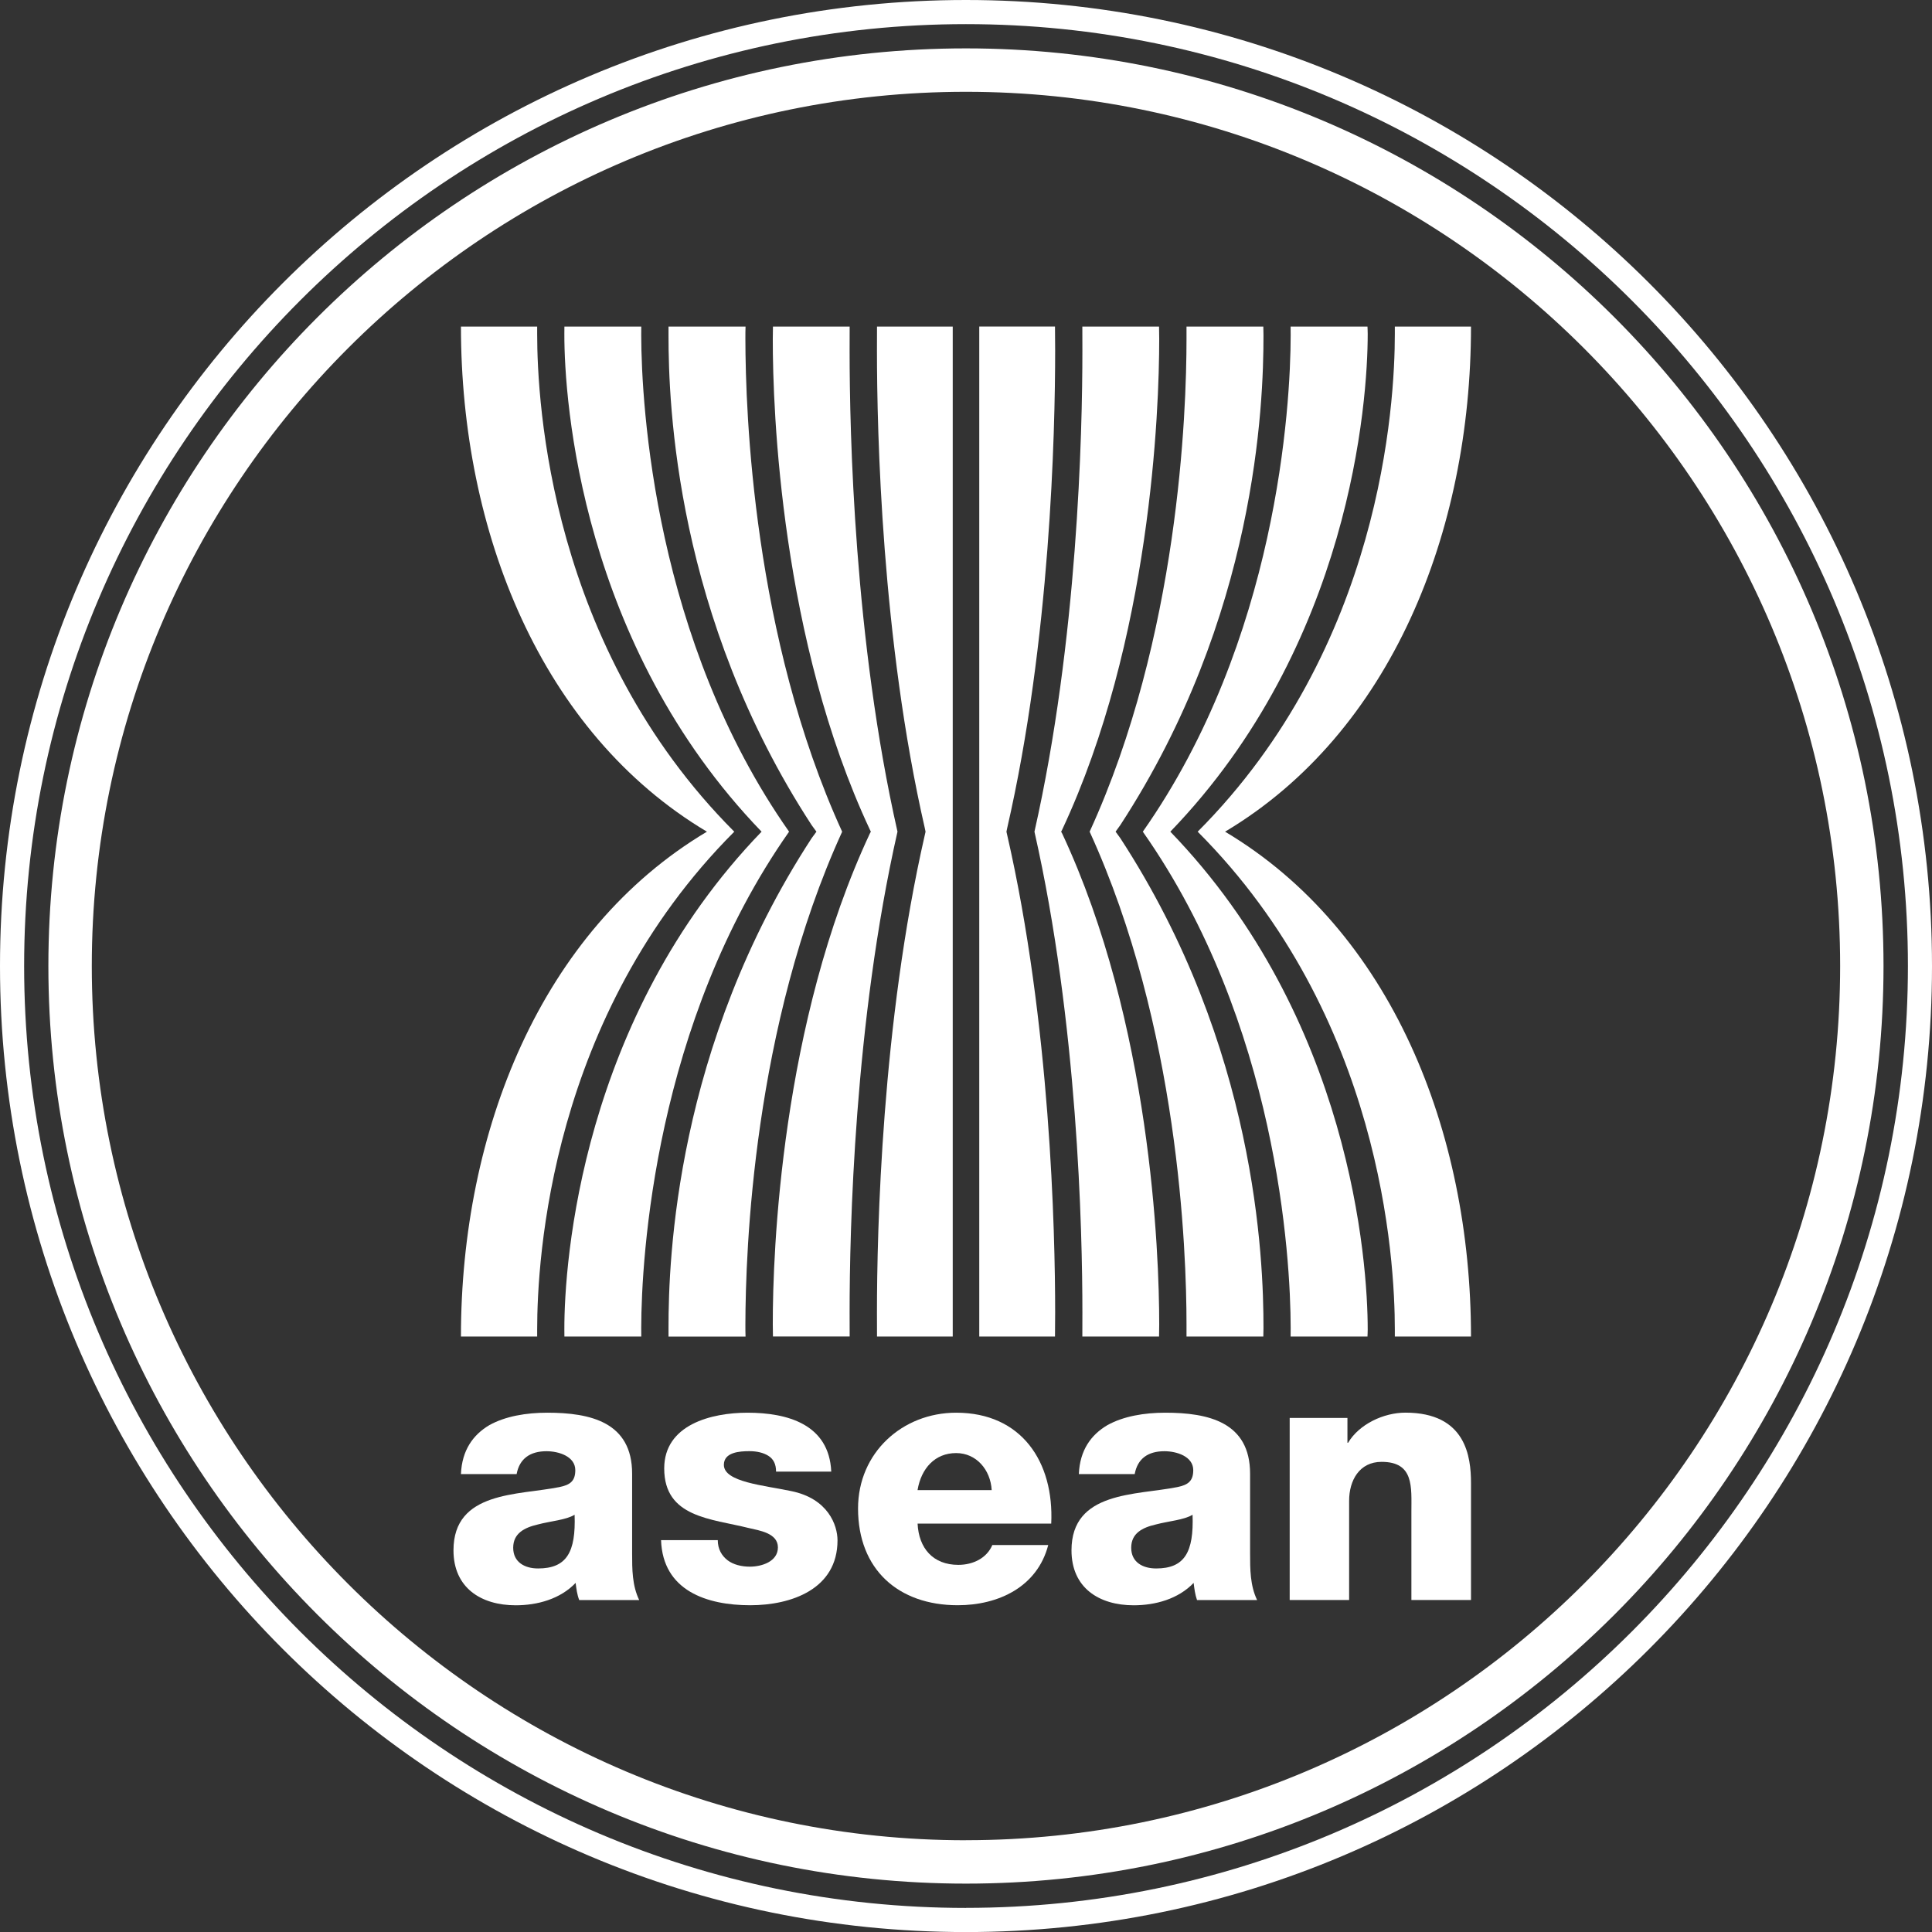
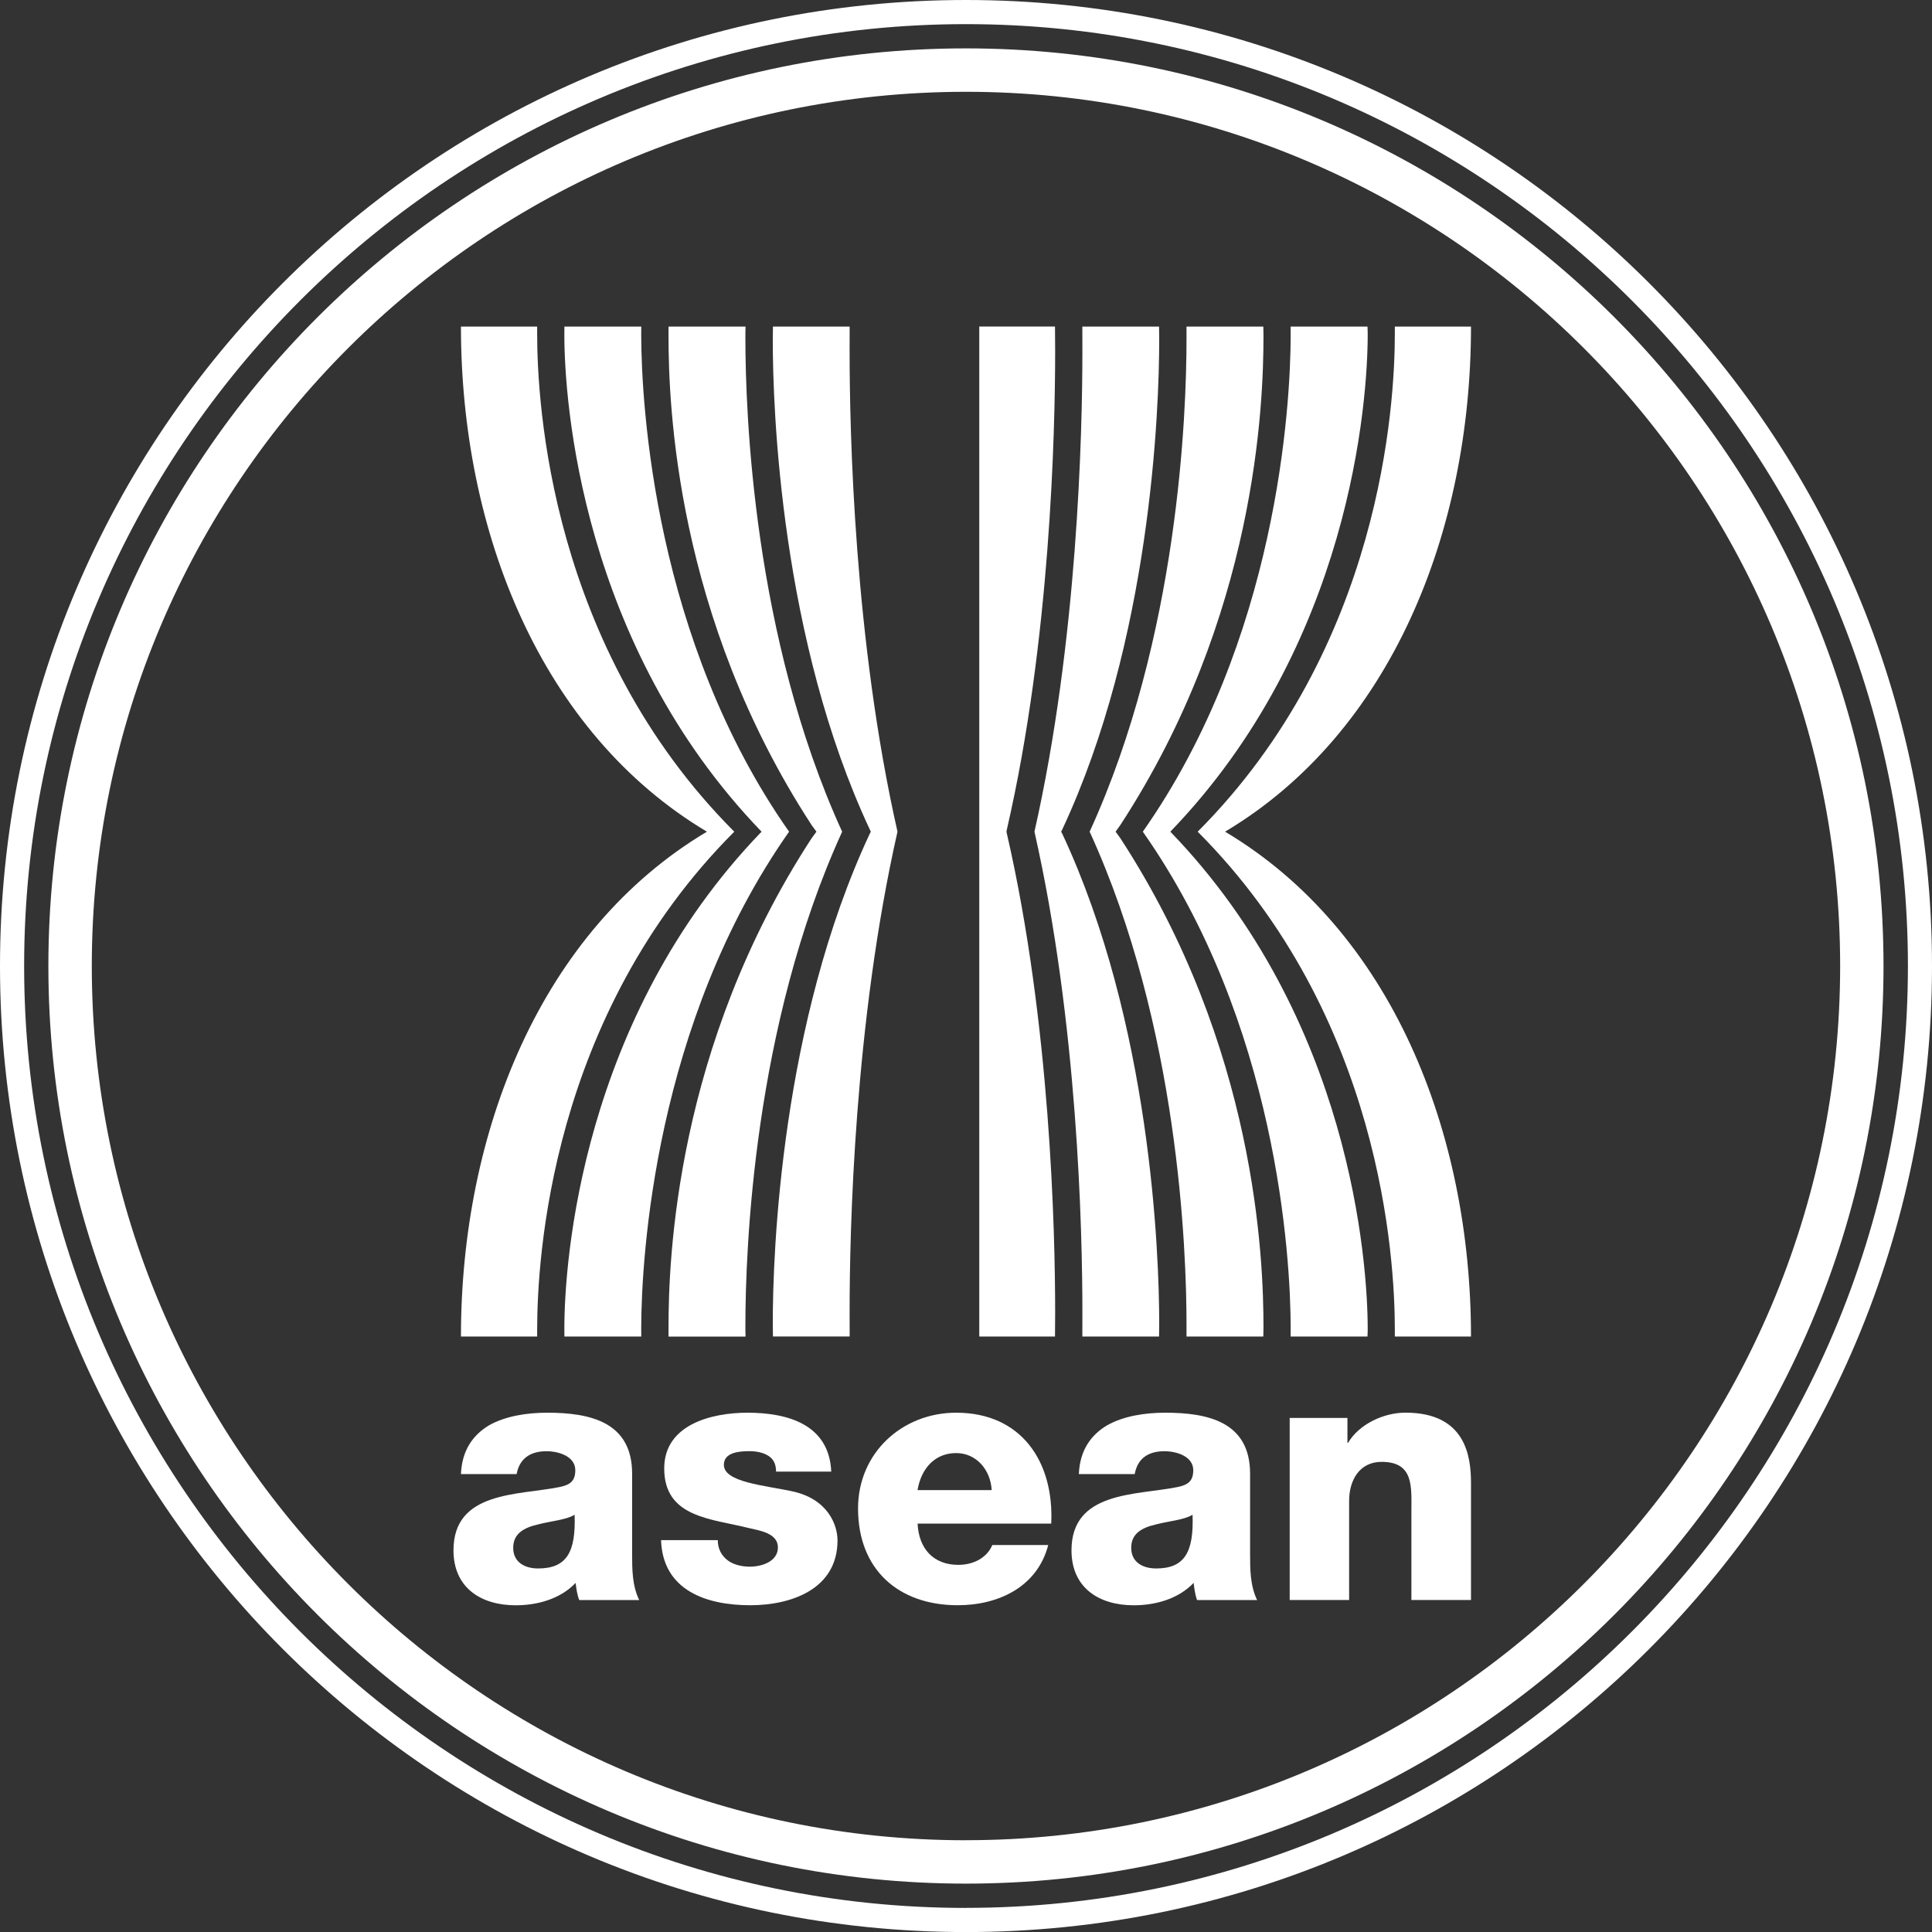
<svg xmlns="http://www.w3.org/2000/svg" version="1.1" id="Layer_1" x="0px" y="0px" width="500px" height="500px" viewBox="0 0 500 500" enable-background="new 0 0 500 500" xml:space="preserve">
  <rect x="0" y="0" width="500" height="500" fill="#333333" stroke="none" />
  <g>
    <path fill="#FFFFFF" d="M249.979,12.52C118.983,12.52,12.52,119.025,12.52,250.007s106.491,237.473,237.459,237.473   c130.982,0,237.473-106.505,237.473-237.473C487.452,119.04,380.975,12.52,249.979,12.52z M249.979,476.243v0.014   c-124.75,0-226.222-101.5-226.222-226.25c0-124.75,101.472-226.25,226.222-226.25c124.75,0,226.25,101.472,226.25,226.236   C476.229,374.757,374.729,476.243,249.979,476.243z" />
    <path fill="#FFFFFF" d="M249.979,0C111.919,0,0,111.934,0,250.007s111.891,250.007,249.979,250.007   C388.066,500.014,500,388.095,500,250.007C500,111.919,388.038,0,249.979,0z M249.979,493.754v0.015   C115.6,493.769,6.246,384.4,6.246,250.007S115.599,6.246,249.979,6.246c134.379,0,243.79,109.339,243.79,243.747   C493.769,384.4,384.4,493.754,249.979,493.754z" />
    <path fill="#FFFFFF" d="M163.593,381.397c0-13.366-10.8-15.791-21.967-15.791c-5.4,0-10.842,0.902-15.001,3.229   c-4.159,2.468-7.078,6.443-7.332,12.647v0.014h14.409c0.733-3.99,3.482-5.922,7.741-5.922c3.186,0,7.444,1.354,7.444,4.906   c0,2.905-1.438,3.821-4.103,4.371c-10.701,2.157-27.423,1.002-27.423,16.369c0,9.701,7.12,14.227,16.101,14.227   c5.626,0,11.533-1.621,15.509-5.795c0.197,1.522,0.367,2.989,0.931,4.441h15.523c-1.833-3.765-1.833-8.051-1.833-12.083V381.397z    M139.244,405.916c-3.426,0-6.429-1.607-6.429-5.357s2.918-5.217,6.359-6.021c3.327-0.888,7.346-1.171,9.531-2.524   C149.057,401.742,146.632,405.916,139.244,405.916z" />
    <path fill="#FFFFFF" d="M204.777,385.895c-7.106-1.508-17.441-2.326-17.441-6.795c0-3.271,4.061-3.539,6.613-3.539   c1.917,0,3.638,0.395,4.92,1.213c1.255,0.803,1.974,2.072,1.974,4.074h14.282c-0.55-12.266-11.35-15.241-21.685-15.241   c-9.291,0-21.543,3.06-21.543,14.423c0,12.732,12.182,12.986,21.896,15.426c2.693,0.634,7.529,1.297,7.529,5.004   c0,3.709-4.258,4.992-7.261,4.992c-2.186,0-4.286-0.536-5.738-1.636c-1.551-1.185-2.566-2.919-2.566-5.231H171.08   c0.451,13.127,11.9,16.85,23.081,16.85c10.617,0,22.587-4.16,22.587-16.793C216.747,394.75,214.336,387.841,204.777,385.895z" />
    <path fill="#FFFFFF" d="M247.455,365.606c-13.902,0-25.393,10.335-25.393,24.786c0,15.777,10.433,25.041,25.801,25.041   c10.49,0,20.599-4.71,23.419-15.58h-14.467c-1.451,3.426-5.033,5.132-8.797,5.132c-6.528,0-10.236-4.272-10.546-10.673h34.586   C272.819,378.324,264.359,365.606,247.455,365.606z M256.634,385.642h-19.175c0.958-5.696,4.554-9.588,9.996-9.588   c5.203,0,8.896,4.3,9.193,9.588H256.634z" />
    <path fill="#FFFFFF" d="M323.521,381.397c0-13.366-10.8-15.791-21.967-15.791c-5.372,0-10.813,0.902-14.974,3.229   c-4.188,2.468-7.119,6.443-7.373,12.647v0.014h14.451c0.732-3.99,3.426-5.922,7.698-5.922c3.187,0,7.458,1.354,7.458,4.906   c0,2.905-1.452,3.821-4.089,4.371c-10.687,2.157-27.423,1.002-27.423,16.369c0,9.701,7.106,14.227,16.102,14.227   c5.611,0,11.52-1.621,15.509-5.795c0.184,1.522,0.367,2.989,0.875,4.441h15.551c-1.818-3.765-1.818-8.051-1.818-12.083V381.397z    M299.213,405.916c-3.469,0-6.457-1.607-6.457-5.357s2.876-5.217,6.345-6.021c3.355-0.888,7.359-1.171,9.531-2.524   C308.984,401.742,306.545,405.916,299.213,405.916z" />
    <path fill="#FFFFFF" d="M363.717,365.592c-5.625,0-11.97,2.976-14.832,7.797h-0.169v-6.429h-14.945v47.12h15.382v-25.689   c0-5.188,2.595-10.066,8.403-10.066c8.432,0,7.712,6.514,7.712,12.984v22.771h15.425v-30.258   C380.692,377.013,379.396,365.592,363.717,365.592z" />
    <path fill="#FFFFFF" d="M119.293,345.896h19.725v-1.818c0-18.062,3.355-81.127,51.011-128.839   c-47.655-47.74-51.011-110.833-51.011-128.838v-1.875h-19.725c0,53.055,20.698,105.095,63.658,130.713   C139.991,240.829,119.293,292.826,119.293,345.896z" />
    <path fill="#FFFFFF" d="M204.213,215.238C169.43,165.75,165.99,104.982,165.948,86.767c0-0.832,0.014-1.579,0.014-2.242h-19.894   c0,0.592-0.014,1.156-0.014,1.875c-0.042,17.511,4.413,80.506,51.039,128.838c-46.626,48.275-51.082,111.313-51.039,128.839   c0,0.677,0.014,1.282,0.014,1.818h19.894c0-0.663-0.014-1.396-0.014-2.241C165.99,325.451,169.43,264.74,204.213,215.238z" />
    <path fill="#FFFFFF" d="M211.291,215.238l-1.241,1.692c-35.191,53.986-37.053,108.945-37.039,126.738v2.242h19.937   c-0.042-0.875-0.042-1.904-0.042-3.131c0.042-18.991,1.974-77.037,25.04-127.527v-0.014   c-23.066-50.475-25.012-108.578-25.04-127.541c0-1.269,0-2.242,0.042-3.172h-19.937v2.242   c-0.014,17.835,1.847,72.808,37.039,126.766L211.291,215.238z" />
    <path fill="#FFFFFF" d="M232.269,215.231c-11.208-49.514-12.392-103.2-12.392-124.433c0-2.637,0-4.695,0.014-6.274H200.04   c-0.014,0.917-0.042,1.903-0.042,3.172c-0.042,18.611,2.171,78.011,25.139,127.048l0.24,0.493l-0.24,0.437   c-22.968,49.065-25.181,108.452-25.139,127.077c0,1.24,0.014,2.256,0.042,3.13h19.852c-0.014-1.565-0.014-3.609-0.014-6.231   C219.877,318.432,221.062,264.731,232.269,215.231z" />
    <polygon fill="#FFFFFF" points="232.271,215.224 232.269,215.231 232.271,215.238  " />
-     <path fill="#FFFFFF" d="M239.531,215.252L239.362,216c-11.181,48.825-12.407,102.643-12.407,123.664c0,2.637,0,4.709,0.014,6.231   h19.598V84.525h-19.598c-0.014,1.551-0.014,3.595-0.014,6.274c0,21.036,1.227,74.867,12.407,123.622L239.531,215.252z" />
    <path fill="#FFFFFF" d="M380.692,84.525h-19.711V86.4c0,18.005-3.397,81.099-51.024,128.838   c47.641,47.712,51.024,110.777,51.024,128.839v1.818h19.711c0-53.069-20.684-105.067-63.644-130.657   C360.009,189.62,380.692,137.594,380.692,84.525z" />
    <path fill="#FFFFFF" d="M295.759,215.238c34.783,49.502,38.251,110.213,38.266,128.416c0,0.846-0.015,1.578-0.015,2.241h19.895   c0.014-0.536,0.057-1.142,0.057-1.818c0.014-17.525-4.441-80.563-51.082-128.839c46.641-48.332,51.096-111.327,51.082-128.838   c0-0.719-0.043-1.283-0.057-1.875H334.01c0,0.663,0.015,1.41,0.015,2.242C334.01,104.997,330.542,165.75,295.759,215.238z" />
-     <path fill="#FFFFFF" d="M288.714,215.231l1.222-1.699c35.192-53.958,37.067-108.93,37.053-126.766c0-0.846-0.042-1.579-0.042-2.242   h-19.88v3.172c0,18.963-1.974,77.066-25.068,127.541c23.08,50.475,25.068,108.521,25.068,127.527v3.13h19.88   c0-0.648,0.042-1.382,0.042-2.241c0.015-17.779-1.875-72.752-37.053-126.738L288.714,215.231z" />
+     <path fill="#FFFFFF" d="M288.714,215.231l1.222-1.699c35.192-53.958,37.067-108.93,37.053-126.766c0-0.846-0.042-1.579-0.042-2.242   h-19.88v3.172c0,18.963-1.974,77.066-25.068,127.541c23.08,50.475,25.068,108.521,25.068,127.527v3.13h19.88   c0-0.648,0.042-1.382,0.042-2.241c0.015-17.779-1.875-72.752-37.053-126.738L288.714,215.231" />
    <path fill="#FFFFFF" d="M267.716,215.238c11.208,49.502,12.407,103.206,12.407,124.426c0,2.622,0,4.681-0.014,6.231h19.852   c0.014-0.874,0.042-1.89,0.042-3.13c0.014-18.625-2.186-78.011-25.125-127.076l-0.254-0.437v-0.014l0.254-0.493   c22.939-49.023,25.139-108.437,25.125-127.048c0-1.269-0.015-2.256-0.042-3.172h-19.852c0.014,1.579,0.014,3.624,0.014,6.274   C280.123,112.032,278.91,165.722,267.716,215.238z" />
    <path fill="#FFFFFF" d="M260.469,215.252v-0.014l0.169-0.832c11.209-48.755,12.436-102.586,12.436-123.622   c0-2.679-0.015-4.709-0.042-6.274h-19.598v261.385h19.598c0.014-1.522,0.042-3.595,0.042-6.231   c0-21.036-1.227-74.839-12.436-123.664L260.469,215.252z" />
  </g>
</svg>